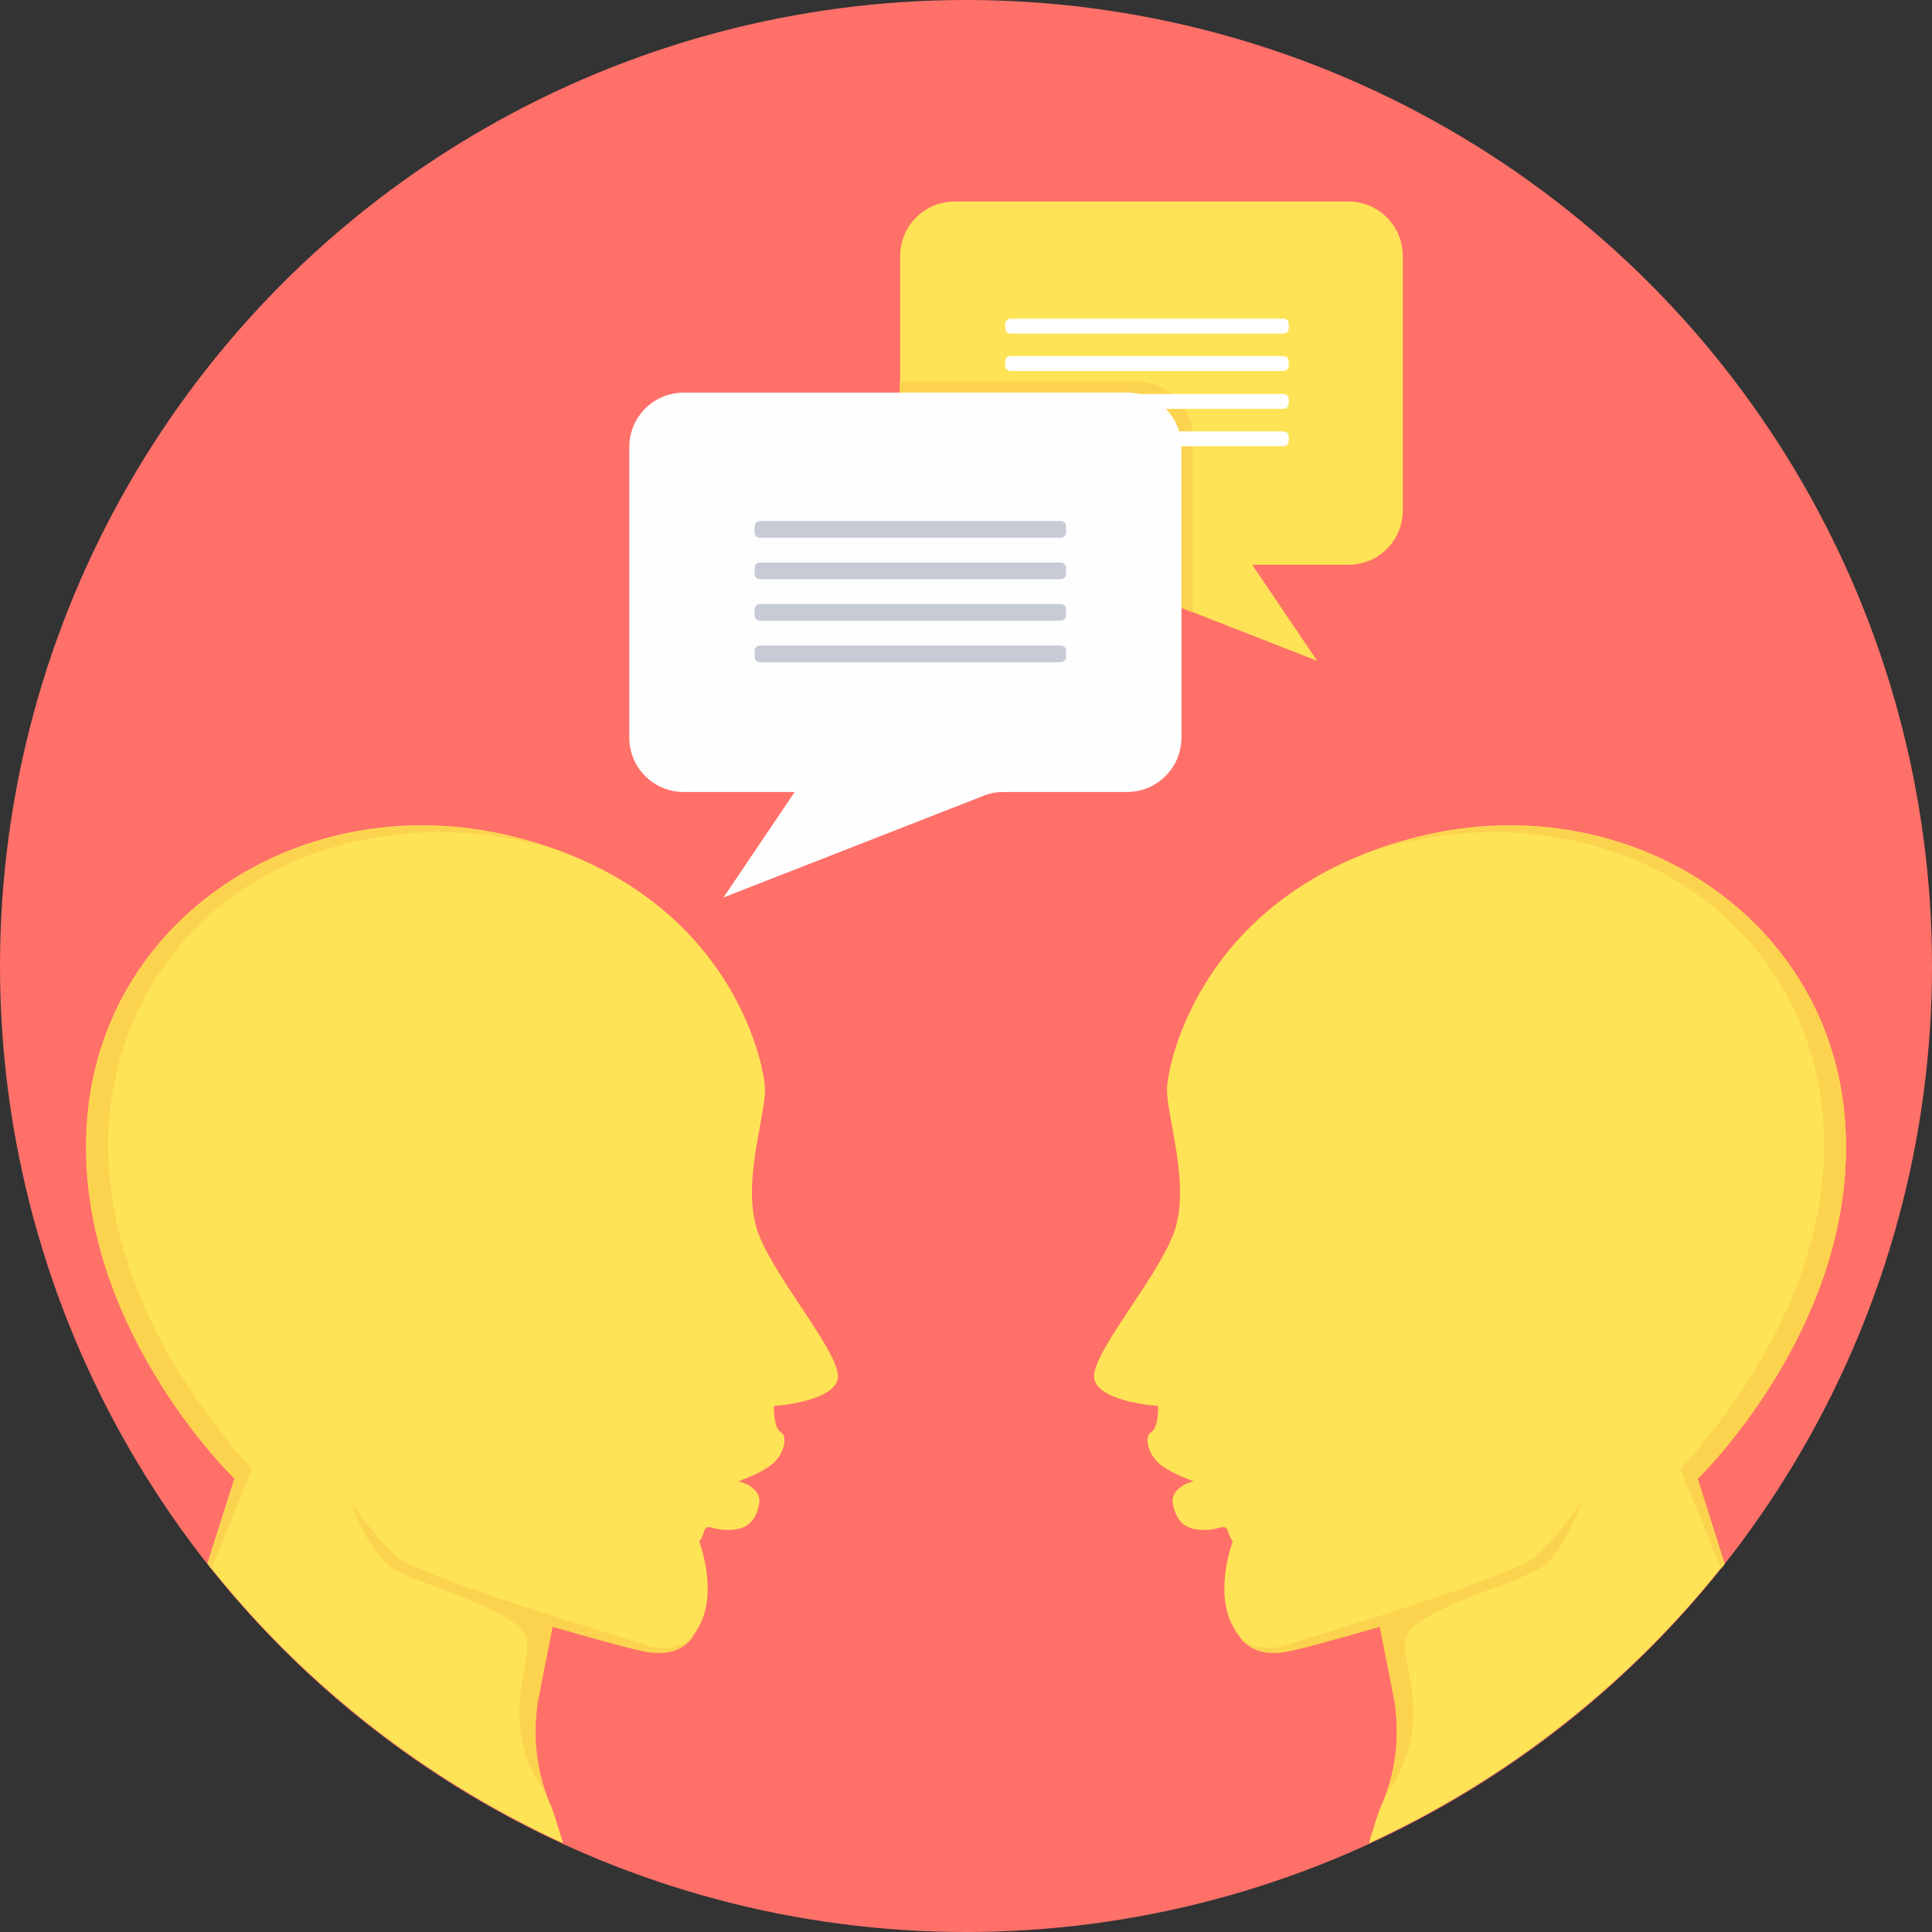
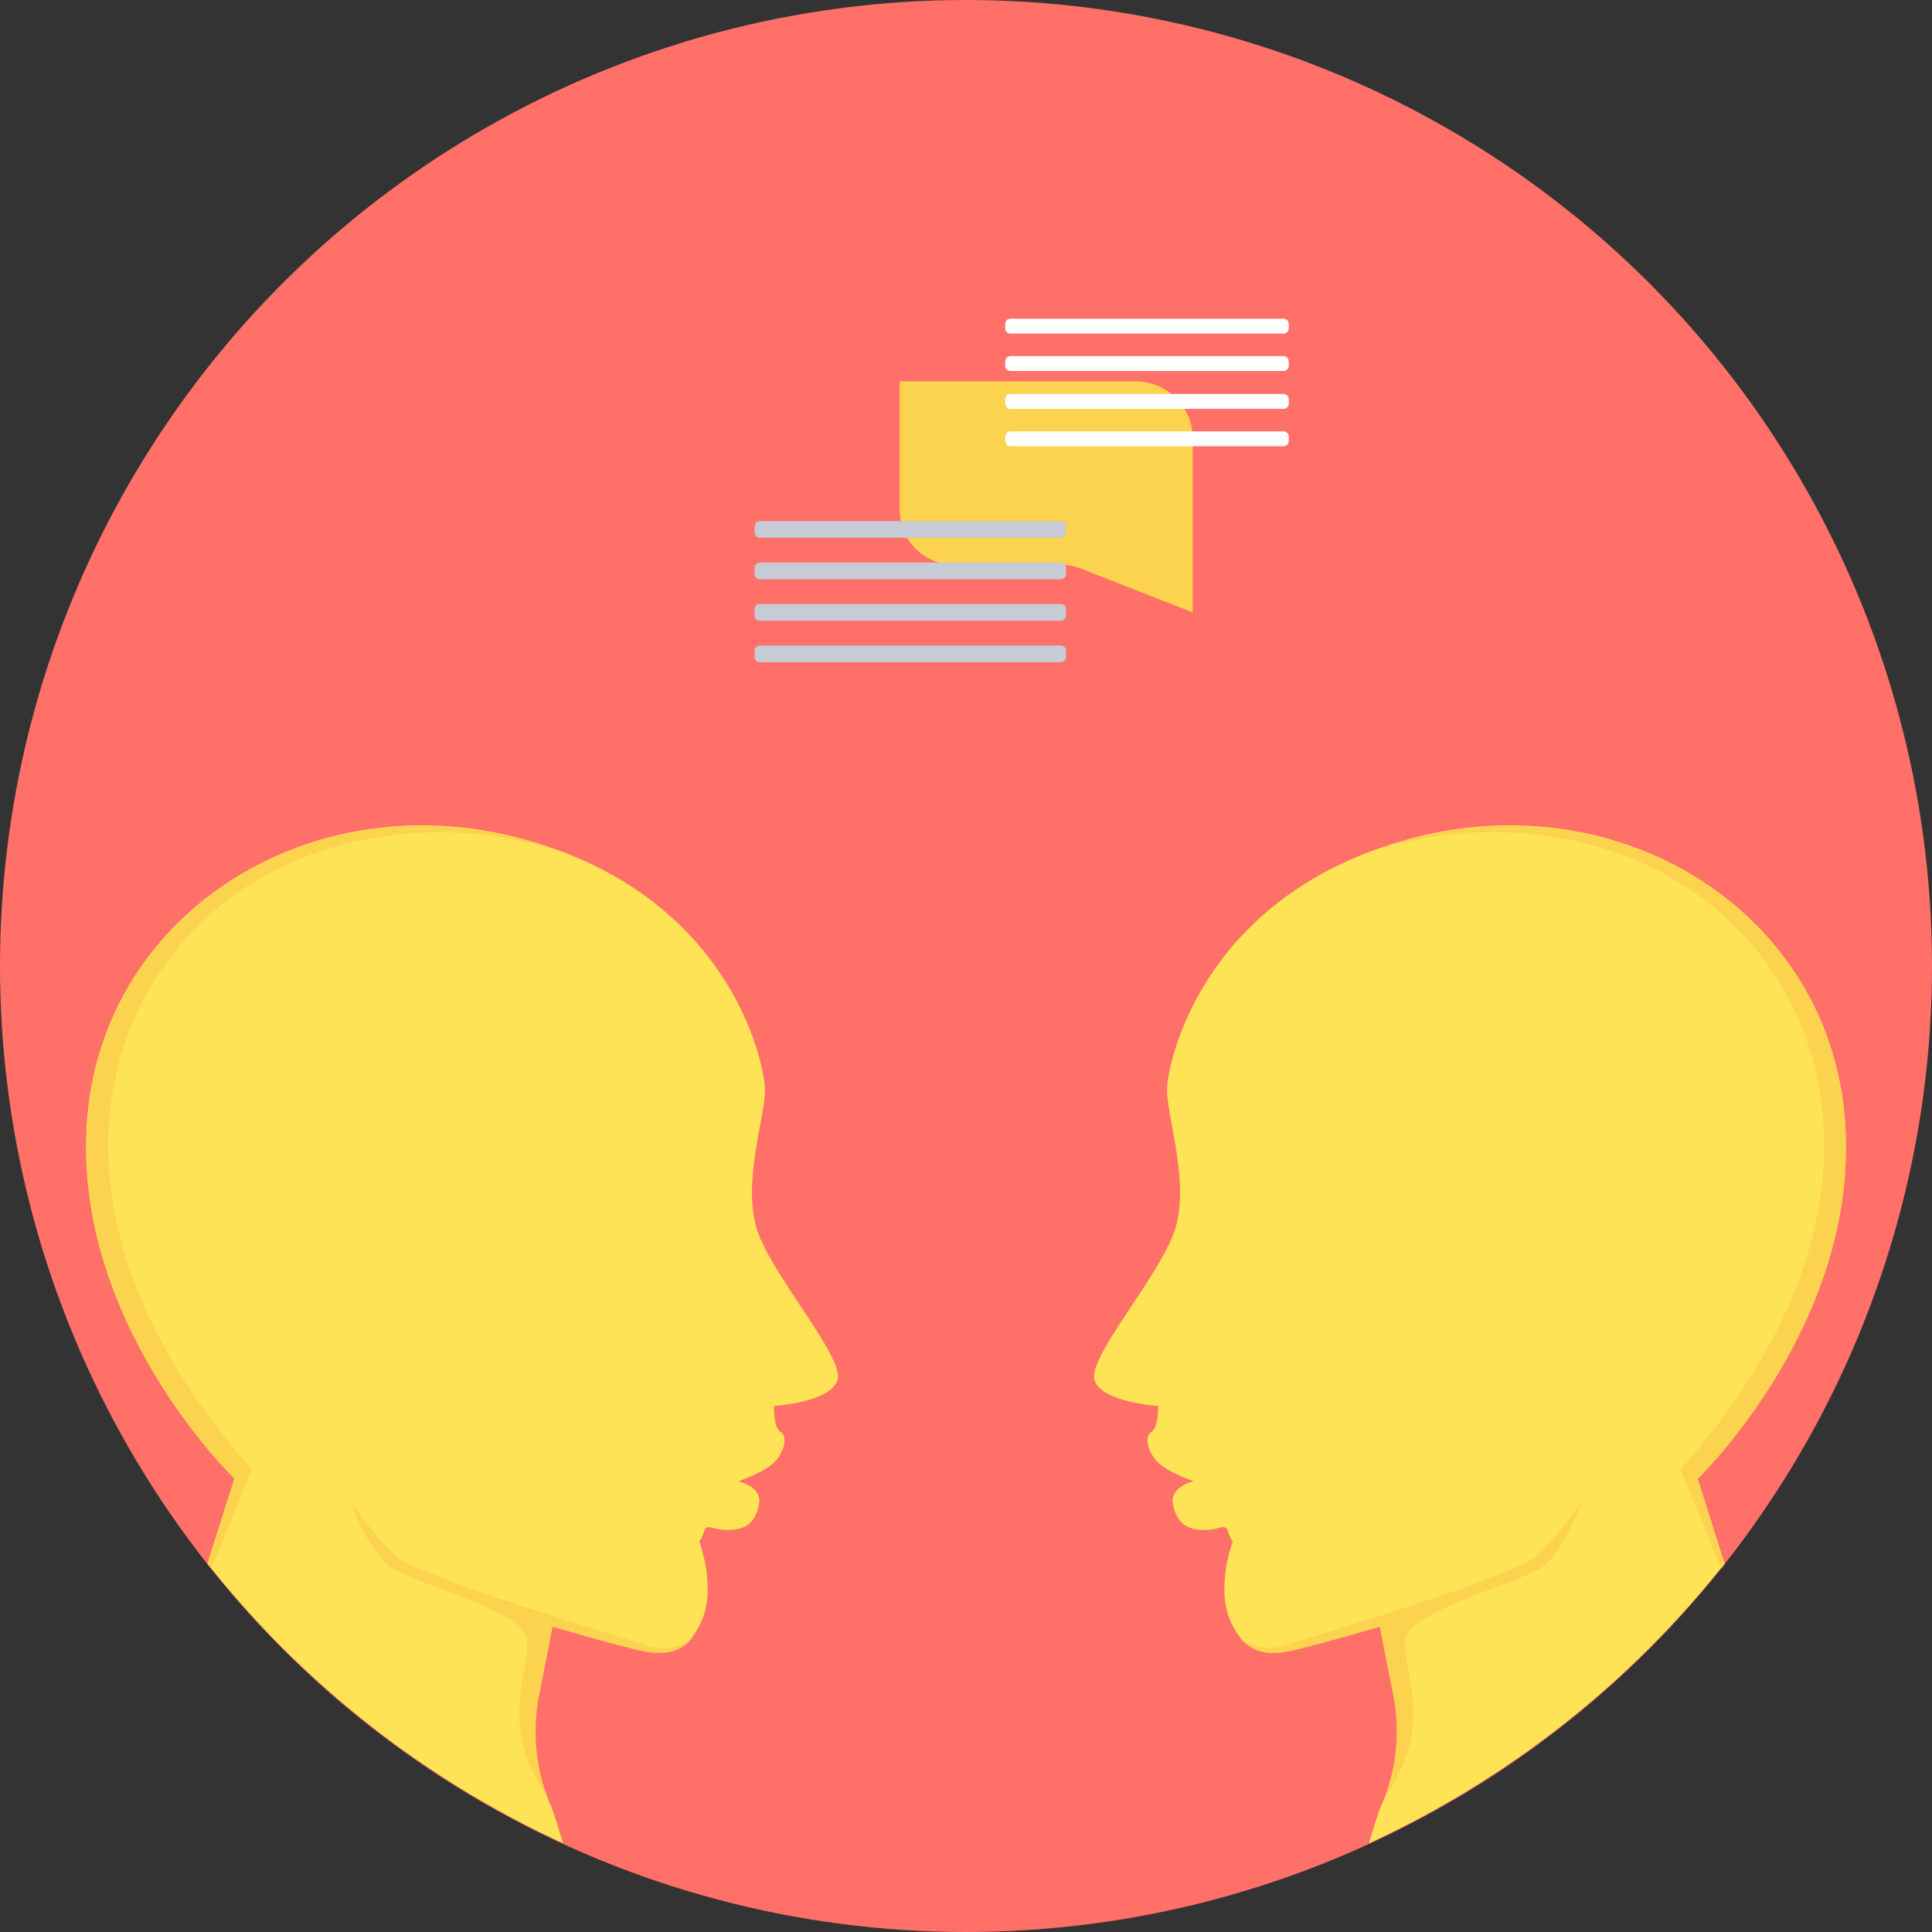
<svg xmlns="http://www.w3.org/2000/svg" height="800px" width="800px" version="1.1" id="Layer_1" viewBox="0 0 512 512" xml:space="preserve">
  <rect x="0" y="0" width="512" height="512" fill="#333333" stroke="none" />
  <circle style="fill:#FF7069;" cx="256" cy="256" r="256" />
  <path style="fill:#FFE356;" d="M457.049,414.402l-7.168-22.578c0,0,43.841-42.169,38.944-96.284  c-4.898-54.115-59.49-88.161-114.8-73.348c-55.309,14.693-64.508,59.132-64.747,66.3c-0.239,7.287,6.57,25.923,1.672,38.585  c-4.898,12.663-22.578,32.612-20.905,38.585s16.844,6.929,16.844,6.929s0.239,5.734-1.792,6.929  c-2.031,1.195-0.836,5.973,2.389,8.601c3.345,2.628,8.84,4.42,8.84,4.42s-6.331,1.434-5.495,5.973s3.106,6.809,7.765,6.929  c4.659,0.239,5.973-2.031,6.809,0.358c0.836,2.509,1.314,2.628,1.314,2.628s-4.659,12.185-0.597,21.264  c4.062,8.959,10.393,9.079,17.799,7.168c7.406-1.792,21.741-5.973,21.741-5.973l3.942,19.95c1.672,11.587-0.478,20.905-3.703,27.953  c-0.597,1.434-1.672,4.778-3.106,9.676c37.032-17.083,69.406-42.647,94.372-74.303L457.049,414.402z" />
  <g>
    <path style="fill:#FCD34E;" d="M327.436,432.441c4.062,6.451,9.915,6.331,16.485,4.659c7.406-1.792,21.741-5.973,21.741-5.973   l3.942,19.95c1.434,9.915,0,18.158-2.389,24.847l0,0c13.738-19.591,3.584-34.524,5.376-41.93s30.462-14.454,36.435-18.994   c5.973-4.659,10.273-17.322,10.273-17.322s-5.973,9.198-12.424,14.813s-56.265,20.308-65.822,23.414   c-9.079,2.986-13.26-2.867-13.738-3.464H327.436z" />
    <path style="fill:#FCD34E;" d="M360.526,226.733c34.524-12.663,75.259-5.853,99.987,19.472   c29.506,30.223,36.435,85.055-15.171,143.231l10.751,26.281l0.956-1.195l-7.168-22.578c0,0,43.841-42.169,38.944-96.284   c-4.898-54.115-59.49-88.161-114.8-73.348c-4.898,1.314-9.437,2.867-13.618,4.539L360.526,226.733z" />
  </g>
  <path style="fill:#FFE356;" d="M54.951,414.402l7.168-22.578c0,0-43.841-42.169-38.944-96.284s59.49-88.161,114.8-73.348  c55.309,14.693,64.508,59.132,64.747,66.3c0.239,7.287-6.57,25.923-1.672,38.585c4.898,12.663,22.578,32.612,20.905,38.585  s-16.844,6.929-16.844,6.929s-0.239,5.734,1.792,6.929c2.031,1.195,0.836,5.973-2.389,8.601c-3.345,2.628-8.84,4.42-8.84,4.42  s6.331,1.434,5.495,5.973s-3.106,6.809-7.765,6.929c-4.659,0.239-5.973-2.031-6.809,0.358c-0.836,2.509-1.314,2.628-1.314,2.628  s4.659,12.185,0.597,21.264c-4.062,8.959-10.393,9.079-17.799,7.168c-7.406-1.792-21.741-5.973-21.741-5.973l-3.942,19.95  c-1.672,11.587,0.478,20.905,3.703,27.953c0.597,1.434,1.672,4.898,3.106,9.676c-37.032-17.083-69.406-42.647-94.372-74.303  L54.951,414.402z" />
  <g>
    <path style="fill:#FCD34E;" d="M184.683,432.441c-4.062,6.451-9.915,6.331-16.485,4.659c-7.406-1.792-21.741-5.973-21.741-5.973   l-3.942,19.95c-1.434,9.915,0,18.158,2.389,24.847l0,0c-13.738-19.591-3.584-34.524-5.376-41.93   c-1.792-7.406-30.462-14.454-36.435-18.994c-5.973-4.659-10.273-17.322-10.273-17.322s5.973,9.198,12.424,14.813   s56.265,20.308,65.822,23.414c9.079,2.986,13.26-2.867,13.738-3.464H184.683z" />
    <path style="fill:#FCD34E;" d="M151.593,226.733c-34.524-12.663-75.259-5.853-99.987,19.472   C22.1,276.427,15.171,331.259,66.777,389.435l-10.751,26.281l-0.956-1.195l7.168-22.578c0,0-43.841-42.169-38.944-96.284   s59.49-88.161,114.8-73.348c4.898,1.314,9.437,2.867,13.618,4.539L151.593,226.733z" />
  </g>
-   <path style="fill:#FFE356;" d="M253.014,53.398h104.287c8.004,0,14.454,6.451,14.454,14.455v67.375  c0,8.004-6.451,14.455-14.454,14.455h-25.445l17.202,25.445l-62.596-24.489c-1.792-0.717-3.345-0.956-5.256-0.956h-28.192  c-8.004,0-14.454-6.451-14.454-14.455V67.853C238.559,59.849,245.01,53.398,253.014,53.398z" />
  <path style="fill:#FCD34E;" d="M316.207,162.344l-29.865-11.707c-1.792-0.717-3.345-0.956-5.256-0.956h-28.192  c-8.004,0-14.454-6.451-14.454-14.455v-34.165h62.596c8.243,0,15.052,6.809,15.052,15.052v46.111L316.207,162.344z" />
  <path style="fill:#FFFFFF;" d="M267.826,88.399h72.273c0.836,0,1.434-0.597,1.434-1.434v-1.075c0-0.836-0.597-1.434-1.434-1.434  h-72.273c-0.836,0-1.434,0.597-1.434,1.434v1.075C266.393,87.802,266.99,88.399,267.826,88.399z M267.826,108.349h72.273  c0.836,0,1.434-0.597,1.434-1.434v-1.075c0-0.836-0.597-1.434-1.434-1.434h-72.273c-0.836,0-1.434,0.597-1.434,1.434v1.075  C266.393,107.752,266.99,108.349,267.826,108.349z M267.826,98.315h72.273c0.836,0,1.434-0.597,1.434-1.434v-1.075  c0-0.836-0.597-1.434-1.434-1.434h-72.273c-0.836,0-1.434,0.597-1.434,1.434v1.075C266.393,97.717,266.99,98.315,267.826,98.315z   M267.826,118.264h72.273c0.836,0,1.434-0.597,1.434-1.434v-1.075c0-0.836-0.597-1.434-1.434-1.434h-72.273  c-0.836,0-1.434,0.597-1.434,1.434v1.075C266.393,117.667,266.99,118.264,267.826,118.264z" />
-   <path style="fill:#FEFEFE;" d="M298.647,104.049H181.219c-8.004,0-14.454,6.451-14.454,14.455v76.931  c0,8.004,6.451,14.454,14.454,14.454h29.387l-18.874,27.953l69.047-26.998c1.792-0.717,3.345-0.956,5.256-0.956h32.612  c8.004,0,14.454-6.451,14.454-14.454v-76.931C313.101,110.499,306.65,104.049,298.647,104.049z" />
  <path style="fill:#C6CBD6;" d="M281.086,175.485h-79.679c-0.836,0-1.434-0.597-1.434-1.434v-1.553c0-0.836,0.597-1.434,1.434-1.434  h79.679c0.836,0,1.434,0.597,1.434,1.434v1.553C282.52,174.888,281.923,175.485,281.086,175.485z M281.086,164.495h-79.679  c-0.836,0-1.434-0.597-1.434-1.434v-1.553c0-0.836,0.597-1.434,1.434-1.434h79.679c0.836,0,1.434,0.597,1.434,1.434v1.553  C282.52,163.897,281.923,164.495,281.086,164.495z M281.086,153.504h-79.679c-0.836,0-1.434-0.597-1.434-1.434v-1.553  c0-0.836,0.597-1.434,1.434-1.434h79.679c0.836,0,1.434,0.597,1.434,1.434v1.553C282.52,152.907,281.923,153.504,281.086,153.504z   M281.086,142.514h-79.679c-0.836,0-1.434-0.597-1.434-1.434v-1.553c0-0.836,0.597-1.434,1.434-1.434h79.679  c0.836,0,1.434,0.597,1.434,1.434v1.553C282.52,141.917,281.923,142.514,281.086,142.514z" />
</svg>